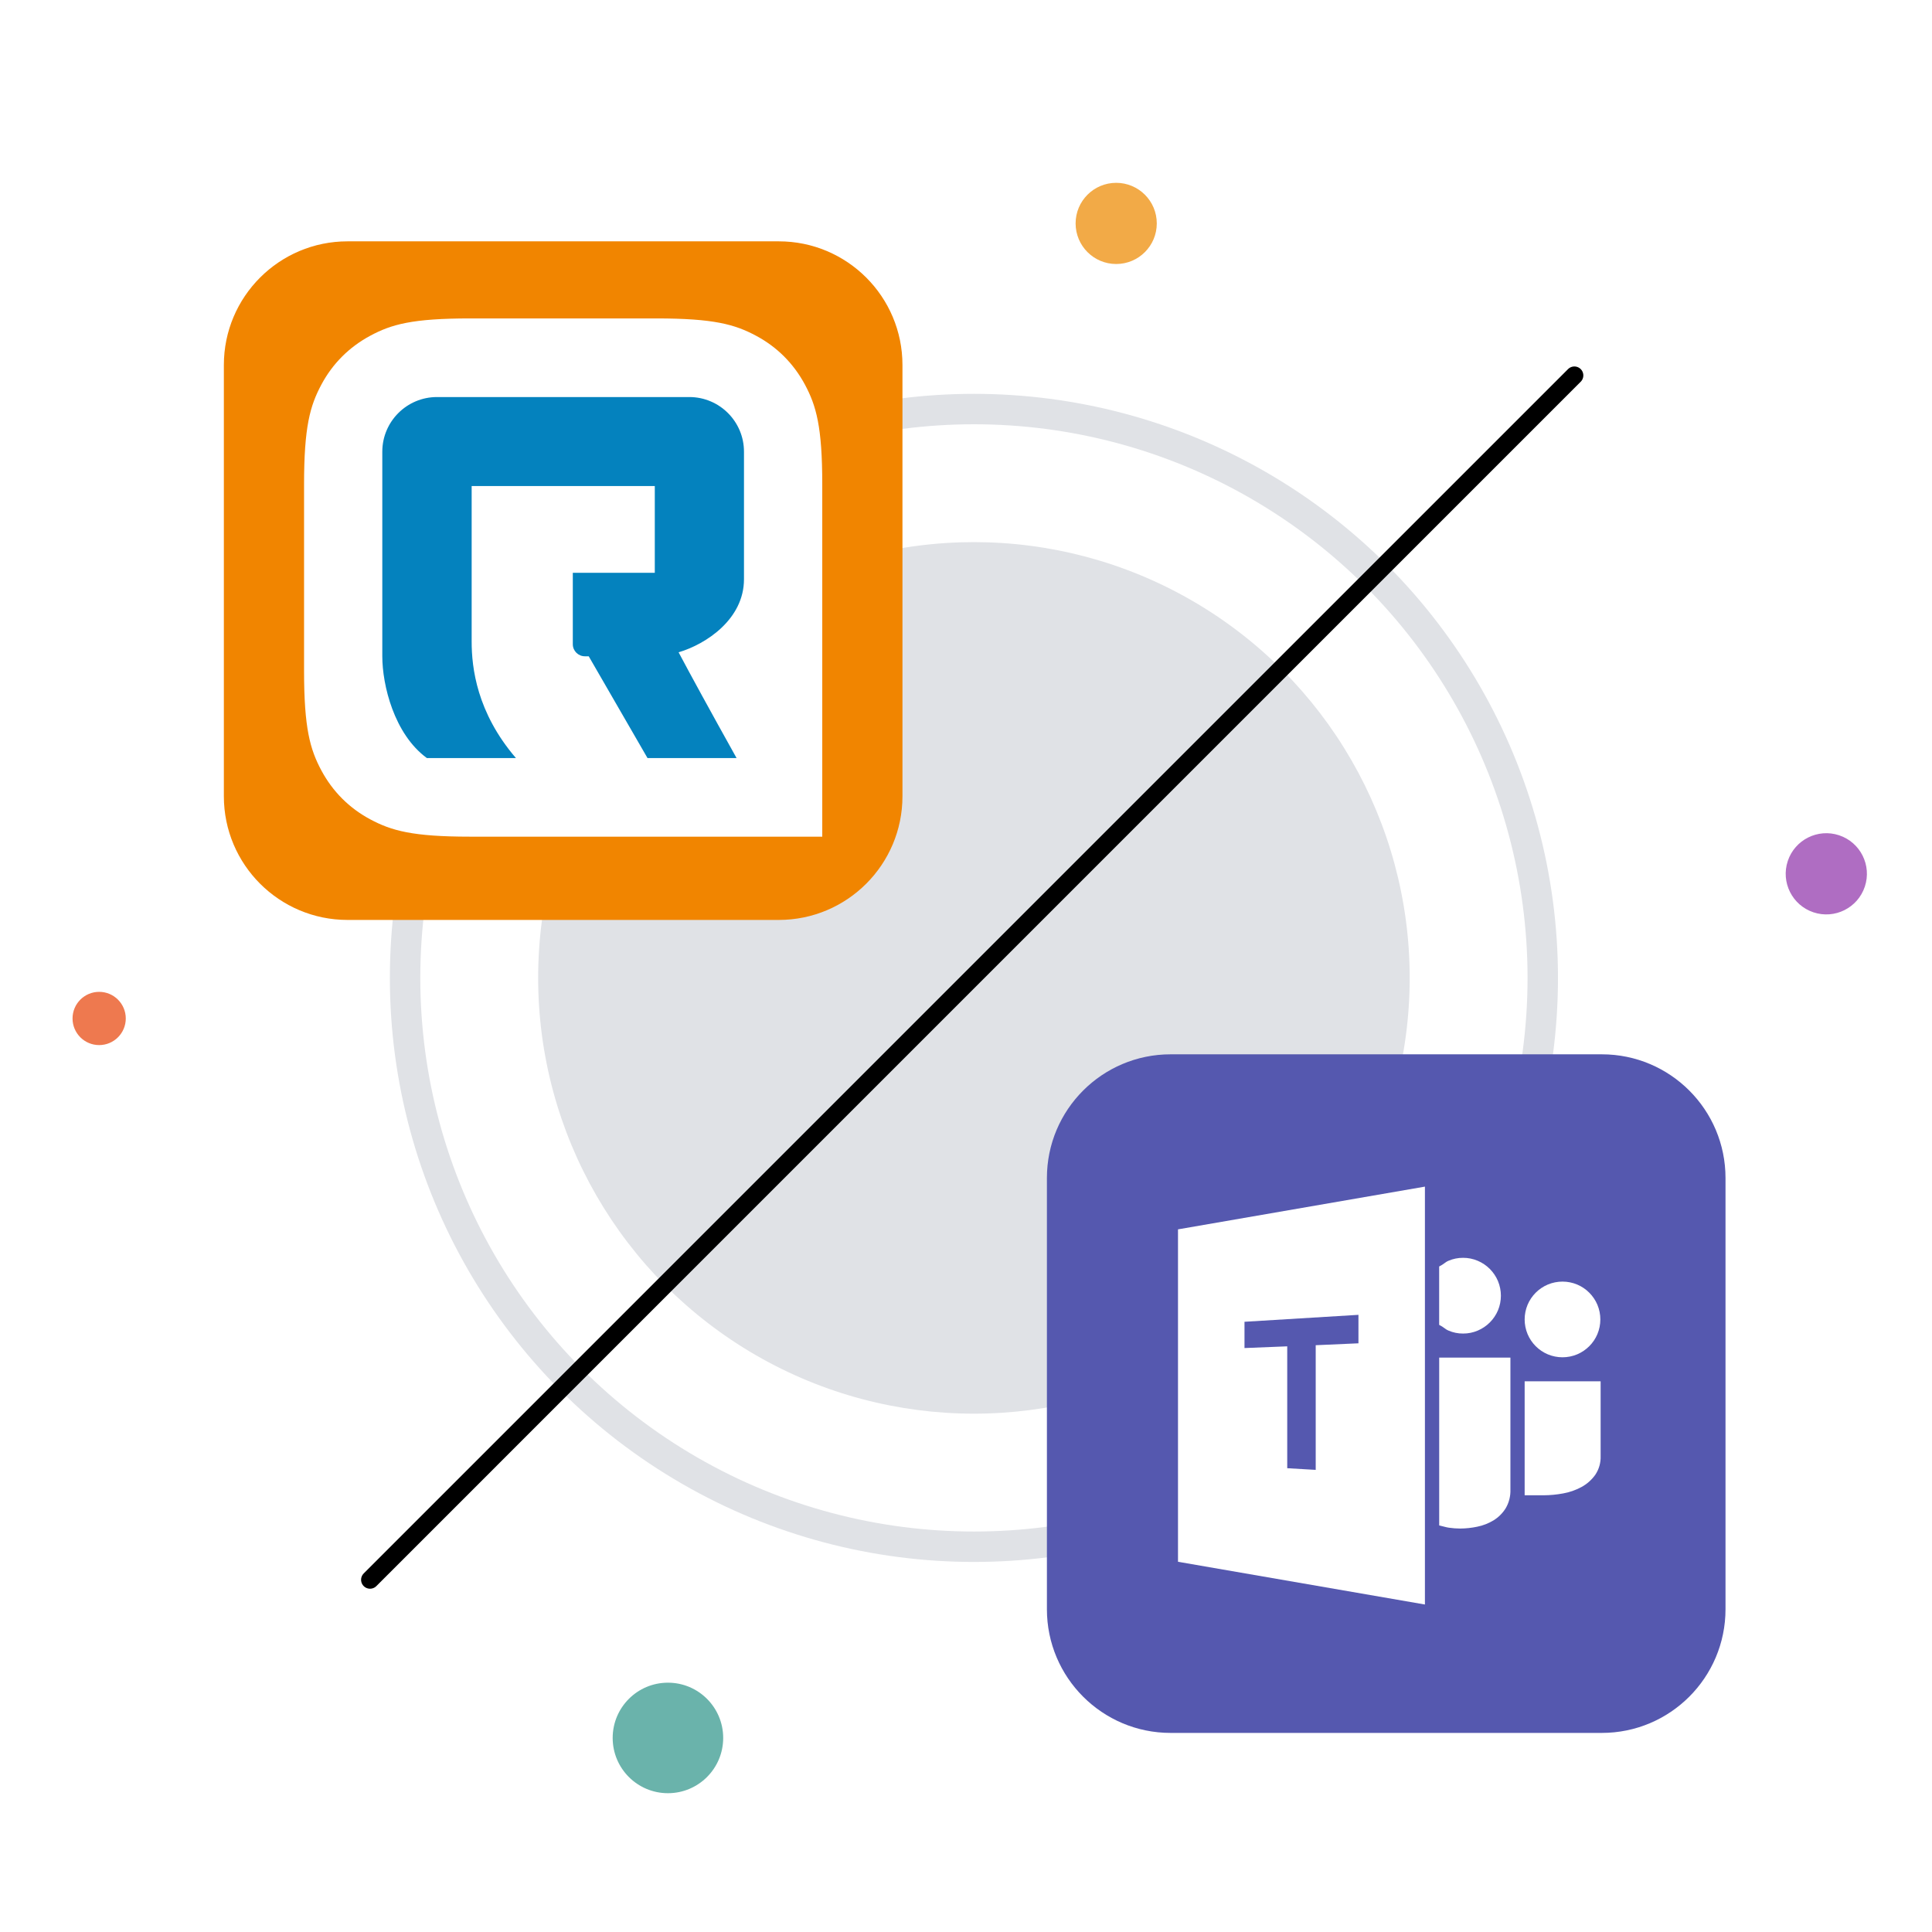
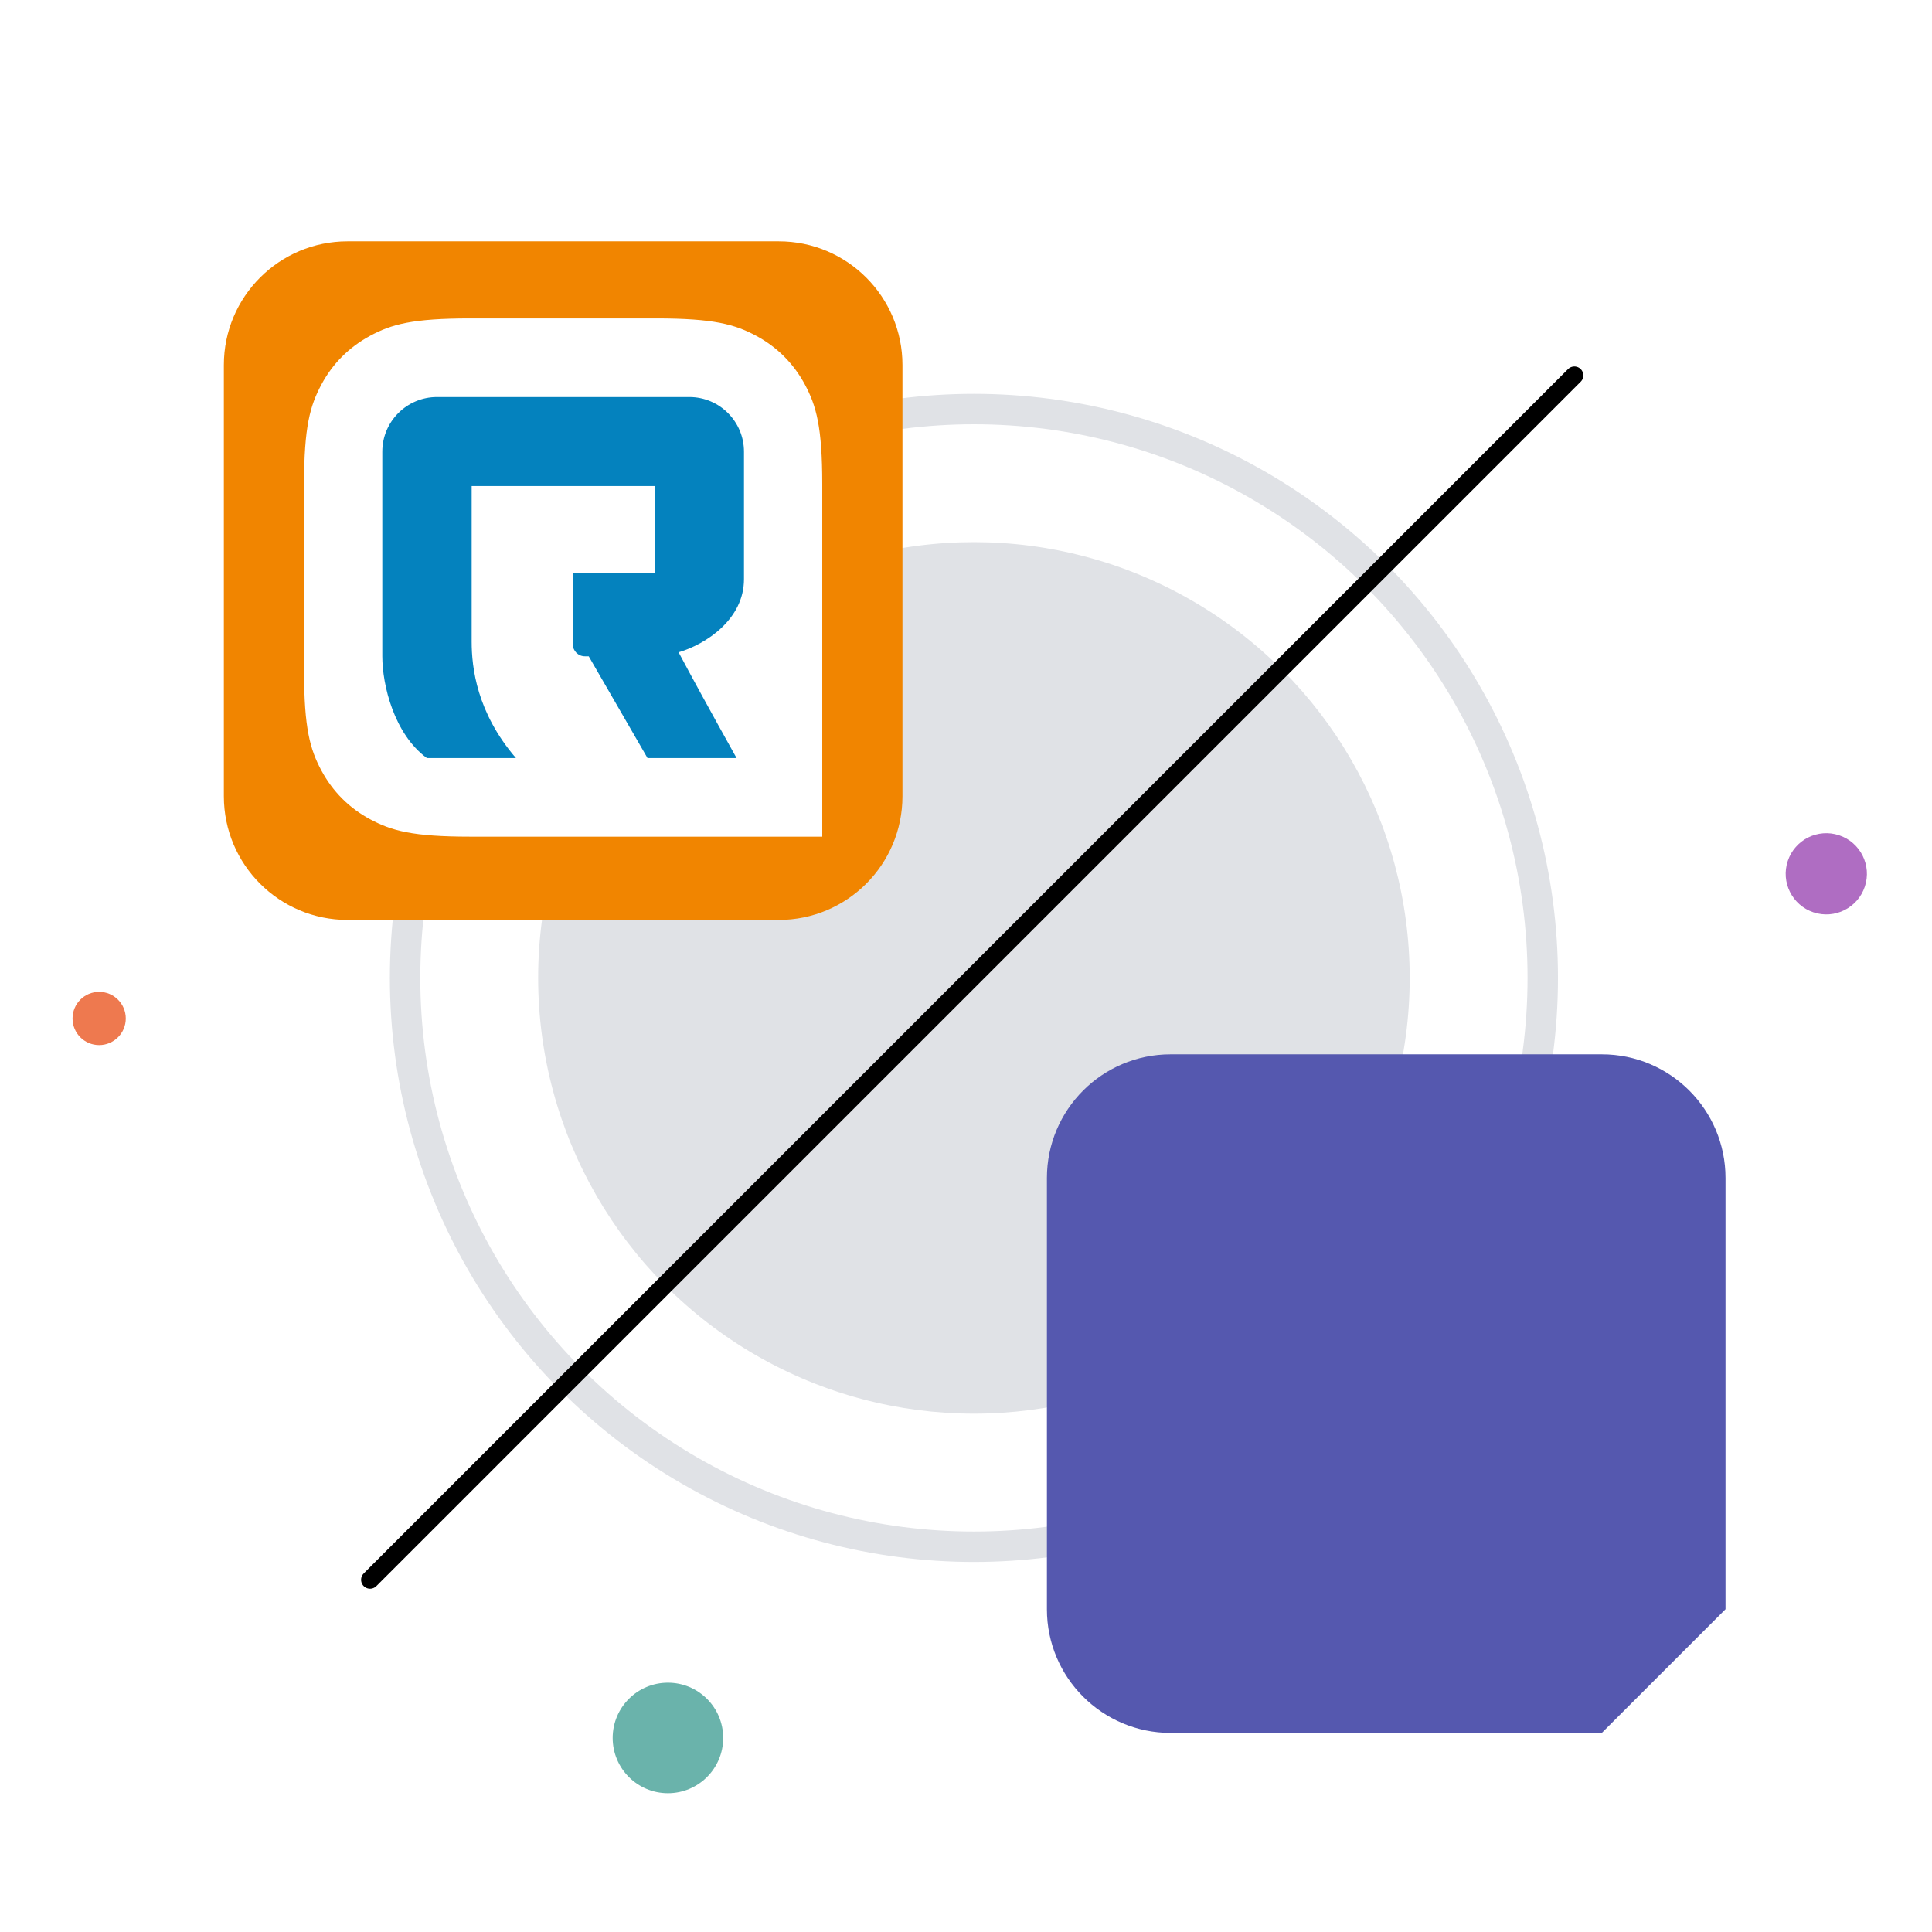
<svg xmlns="http://www.w3.org/2000/svg" version="1.1" id="Layer_1" x="0px" y="0px" viewBox="0 0 1080 1080" style="enable-background:new 0 0 1080 1080;" xml:space="preserve">
  <style type="text/css">
	.st0{fill:#E0E2E6;}
	.st1{fill:#FFFFFF;}
	.st2{fill:none;stroke:#000000;stroke-width:10;stroke-linecap:round;stroke-miterlimit:10;}
	.st3{fill:#F2AA47;}
	.st4{fill:#EE794F;}
	.st5{fill:#AF6DC2;}
	.st6{fill:#6AB3AB;}
	.st7{fill:#F18500;}
	.st8{fill:#0482BE;}
	.st9{fill:#FFFFFF;filter:url(#Adobe_OpacityMaskFilter);}
	.st10{mask:url(#a_00000142885416538151736790000002359346391691139732_);}
	.st11{fill:#5558AF;}
</style>
  <g id="Layer_1_00000183948319403693089510000000889544570132534937_">
</g>
  <g id="Layer_2_00000042723916427010399680000010866140041439143096_">
    <circle class="st0" cx="544.43" cy="546.65" r="326.49" />
    <circle class="st1" cx="544.43" cy="546.65" r="309.48" />
    <circle class="st0" cx="544.43" cy="546.65" r="243.6" />
    <line class="st2" x1="880.09" y1="209.86" x2="206.85" y2="883.1" />
-     <circle class="st3" cx="623.96" cy="124.89" r="22.69" />
    <circle class="st4" cx="55.43" cy="569.33" r="14.88" />
    <ellipse transform="matrix(0.316 -0.949 0.949 0.316 234.305 1302.898)" class="st5" cx="1021" cy="488.91" rx="22.69" ry="22.69" />
    <circle class="st6" cx="373.38" cy="971.52" r="30.89" />
    <path class="st7" d="M435.33,514.25H194.28c-38.19,0-69.14-30.96-69.14-69.14V204.05c0-38.19,30.96-69.14,69.14-69.14h241.06   c38.19,0,69.14,30.96,69.14,69.14V445.1C504.48,483.29,473.52,514.25,435.33,514.25z" />
    <path id="Rectangle-3_00000090996414500635432170000006208843602491998391_" class="st1" d="M262.81,178h104   c32.29,0,43.98,3.36,55.79,9.66s21.05,15.58,27.39,27.39c6.3,11.81,9.66,23.5,9.66,55.79V467.7H262.81   c-32.29,0-43.98-3.36-55.79-9.66c-11.81-6.3-21.05-15.58-27.39-27.39c-6.3-11.81-9.66-23.5-9.66-55.79V270.83   c0-32.29,3.36-43.98,9.66-55.79c6.3-11.81,15.58-21.05,27.39-27.39S230.52,178,262.81,178z" />
    <path id="Path_00000129906201455544590360000010729493630029877689_" class="st8" d="M244.27,221.95h141.07   c16.86,0,30.55,13.69,30.55,30.55v71.29c0,22.33-21.2,36.32-36.55,40.85c6.9,13.01,17.69,32.74,32.4,59.11h-49.79l-32.85-56.88   h-2.15c-3.73,0-6.75-3.02-6.75-6.75v-39.91h45.83V271.7H263.66v86.98c0,14.48,2.83,39.57,24.74,65.07h-49.79   c-18.29-13.39-24.9-40.78-24.9-56.88V252.5C213.71,235.64,227.41,221.95,244.27,221.95z" />
  </g>
  <defs>
    <filter id="Adobe_OpacityMaskFilter" filterUnits="userSpaceOnUse" x="625.92" y="707.23" width="299.83" height="137.92">
      <feColorMatrix type="matrix" values="1 0 0 0 0  0 1 0 0 0  0 0 1 0 0  0 0 0 1 0" />
    </filter>
  </defs>
  <mask maskUnits="userSpaceOnUse" x="625.92" y="707.23" width="299.83" height="137.92" id="a_00000142885416538151736790000002359346391691139732_">
    <path class="st9" d="M925.69,845.09H625.92V707.23h299.77V845.09z" />
  </mask>
  <g class="st10">
    <path class="st1" d="M818.62,755.98h-32.33l-7.46,14.06c-0.77,1.65-1.67,3.23-2.7,4.73h-0.34c0,0-1.54-2.36-2.7-4.57l-7.46-14.22   h-32.24l25.39,39.92l-25.39,40.28h31.78l8.57-16.37c0.75-1.45,1.43-2.93,2.03-4.45h0.34c0.59,1.52,1.26,3.01,2.03,4.45l8.72,16.37   h31.81l-25.3-39.92l25.24-39.92 M675.39,816.41c-8.66,0.21-15.85-6.65-16.06-15.31c0-0.01,0-0.03,0-0.04   c0.21-6.12,2.74-11.93,7.09-16.24c13.05,5.96,24.99,10.44,24.99,18.12C691.42,811.62,685.28,816.41,675.39,816.41z M676.31,735.97   c8.78,0,14,4.85,14,12.28c-0.12,5.79-1.73,11.44-4.67,16.43c-11.76-5.04-21.49-9.52-21.49-18.42   C664.18,740.63,667.93,735.97,676.31,735.97z M709.16,776.28c1.29-1.69,13.05-16.06,13.05-30.43c0-24.81-20.33-38.63-45.17-38.63   c-31.16,0-44.77,19.04-44.77,38.44c-0.1,9.92,4.34,19.35,12.07,25.58c-4.11,3.07-18.42,15.35-18.42,32.49   c0,21.28,16.98,41.42,49.46,41.42c33.04,0,49.46-20.33,49.46-40.68C724.85,791.02,718.04,782.45,709.16,776.28z M876.23,816.41   c-8.66,0.21-15.85-6.65-16.06-15.31c0-0.01,0-0.03,0-0.04c0.21-6.12,2.74-11.93,7.09-16.24c13.05,5.96,25.02,10.44,25.02,18.12   c0,8.78-6.14,13.63-16.06,13.63L876.23,816.41z M877.18,735.97c8.78,0,14,4.85,14,12.28c-0.12,5.79-1.73,11.44-4.67,16.43   c-11.76-5.04-21.49-9.52-21.49-18.42c0-5.62,3.75-10.29,12.13-10.29H877.18z M910.03,776.28c1.32-1.69,13.05-16.06,13.05-30.43   c0-24.81-20.36-38.63-45.17-38.63c-31.16,0-44.8,19.04-44.8,38.44c-0.08,9.93,4.38,19.36,12.13,25.58   c-4.11,3.07-18.42,15.35-18.42,32.49c0,21.28,16.98,41.42,49.46,41.42c33.04,0,49.46-20.33,49.46-40.68   c0-13.45-6.79-22.02-15.75-28.19H910.03z" />
  </g>
  <path class="st1" d="M841.88,706.45c-31.01,0-57.12,22.67-61.47,53.31v-85.23c0-0.54-0.36-0.91-0.91-0.91  c-0.18,0-0.54,0.18-0.73,0.36l-36.27,37.36c-7.62-3.26-15.96-4.9-24.12-4.9c-34.27,0-62.02,27.75-62.02,61.84  c0,34.09,27.75,61.84,62.02,61.84c31.01,0,57.12-22.67,61.47-53.31v85.23c0,0.91,1.09,1.27,1.63,0.73l36.27-37.36  c7.62,3.26,15.78,4.9,24.12,4.9c34.27,0,62.02-27.75,62.02-61.84C903.89,734.02,876.15,706.45,841.88,706.45z" />
  <g>
    <circle class="st1" cx="741.93" cy="741.7" r="16.64" />
    <path class="st1" d="M646.47,762.14h-31.46v51.89h14.82v-40.76h12.95c3.07,0,5.56,2.5,5.56,5.56l0,0l0,0v35.25h14.82v-35.25   C663.21,769.57,655.73,762.14,646.47,762.14z" />
    <path class="st1" d="M809.58,802.85h-9.72l0,0l0,0c-2.86-0.21-5.15-2.6-5.15-5.56l0,0l0,0v-24.07h14.82v-11.13h-14.82v-18.56   h-14.82v18.51h-6.5l-8.32,11.13h14.82v24.18c0,9.2,7.44,16.64,16.64,16.64l0,0h12.95v-6.19l0,0L809.58,802.85L809.58,802.85z" />
    <polygon class="st1" points="769.75,762.14 753.06,762.14 741.98,776.95 730.86,762.14 714.11,762.14 733.61,788.03 714.11,814.03    730.86,814.03 741.98,799.16 753.06,814.03 769.75,814.03 750.3,788.03  " />
    <polygon class="st1" points="872.54,762.14 859.6,795.15 846.65,762.14 831.78,762.14 852.21,814.03 866.98,814.03 887.36,762.14     " />
    <g>
      <rect x="813.27" y="762.14" class="st1" width="14.82" height="51.89" />
      <rect x="813.27" y="743.57" class="st1" width="14.82" height="14.82" />
    </g>
    <path class="st1" d="M692.8,802.85c-4.68,0-8.63-3.85-10.29-9.26h35.67c0.36-1.77,0.62-3.64,0.62-5.56   c0-14.35-11.65-25.95-25.95-25.95s-25.95,11.65-25.95,25.95c0,14.3,11.65,25.95,25.95,25.95l0,0h17.57l8.32-11.13H692.8z    M692.8,773.26c4.68,0,8.63,3.85,10.29,9.25h-20.64C684.17,777.06,688.17,773.26,692.8,773.26z" />
    <path class="st1" d="M918.09,762.14h-27.04l-4.37,11.13h27.66c3.07,0,5.56,2.5,5.56,5.56l0,0l0,0v3.69h-22.2v0.05   c-8.27,0.52-14.82,7.33-14.82,15.7c0,8.37,6.55,15.23,14.82,15.7v0.05h37.07v-35.25C934.73,769.57,927.29,762.14,918.09,762.14z    M901.4,793.7c0.26-0.05,0.57-0.05,0.78-0.1l0,0h17.73l0,0v9.26l0,0h-6.24h-11.49l0,0c-0.26,0-0.57-0.05-0.78-0.1   c-2.08-0.42-3.69-2.34-3.69-4.52C897.81,796.04,899.27,794.16,901.4,793.7z" />
  </g>
-   <path class="st11" d="M895.42,968.71H654.37c-38.19,0-69.14-30.96-69.14-69.14V658.51c0-38.19,30.96-69.14,69.14-69.14h241.06  c38.19,0,69.14,30.96,69.14,69.14v241.05C964.57,937.75,933.61,968.71,895.42,968.71z" />
+   <path class="st11" d="M895.42,968.71H654.37c-38.19,0-69.14-30.96-69.14-69.14V658.51c0-38.19,30.96-69.14,69.14-69.14h241.06  c38.19,0,69.14,30.96,69.14,69.14v241.05z" />
  <g>
    <g>
-       <path class="st1" d="M858.48,752.54c1.93,1.93,4.22,3.47,6.74,4.54c5.26,2.2,11.18,2.2,16.45,0c5.08-2.16,9.13-6.2,11.28-11.28    c2.2-5.26,2.2-11.18,0-16.45c-2.16-5.08-6.2-9.13-11.28-11.28c-5.26-2.2-11.18-2.2-16.45,0c-5.08,2.16-9.13,6.2-11.28,11.28    c-2.2,5.26-2.2,11.18,0,16.45C855.01,748.32,856.55,750.61,858.48,752.54L858.48,752.54z M852.29,772.17v63.7h10.62    c3.65-0.02,7.28-0.36,10.86-1.03c3.6-0.63,7.07-1.85,10.29-3.59c3.04-1.65,5.66-3.97,7.67-6.77c2.11-3.11,3.17-6.81,3.03-10.57    v-41.75H852.29z M817.88,745.46c2.82,0.02,5.62-0.55,8.21-1.66c5.08-2.16,9.12-6.2,11.27-11.28c2.2-5.26,2.2-11.18-0.01-16.45    c-2.16-5.08-6.2-9.13-11.28-11.28c-2.6-1.11-5.4-1.68-8.22-1.66c-2.81-0.02-5.59,0.55-8.17,1.66c-1.92,0.82-2.53,1.89-5.18,3.18    v32.64c2.66,1.3,3.25,2.36,5.18,3.18C812.28,744.92,815.06,745.48,817.88,745.46L817.88,745.46z M804.51,852.72    c2.66,0.58,3.61,1.02,5.5,1.28c2.06,0.3,4.15,0.45,6.23,0.46c3.21-0.02,6.43-0.36,9.57-1.03c3.2-0.64,6.28-1.85,9.08-3.54    c2.75-1.69,5.06-3.99,6.77-6.72c1.89-3.18,2.81-6.86,2.67-10.56v-73.71h-39.81V852.72L804.51,852.72z M658.51,873.04l138.03,23.89    V663.33l-138.03,23.89V873.04z" />
-     </g>
-     <path class="st11" d="M759.38,735l-63.7,3.88v14.69l23.89-0.96v68.13l15.92,0.93v-69.69l23.89-1.06V735z" />
+       </g>
  </g>
</svg>